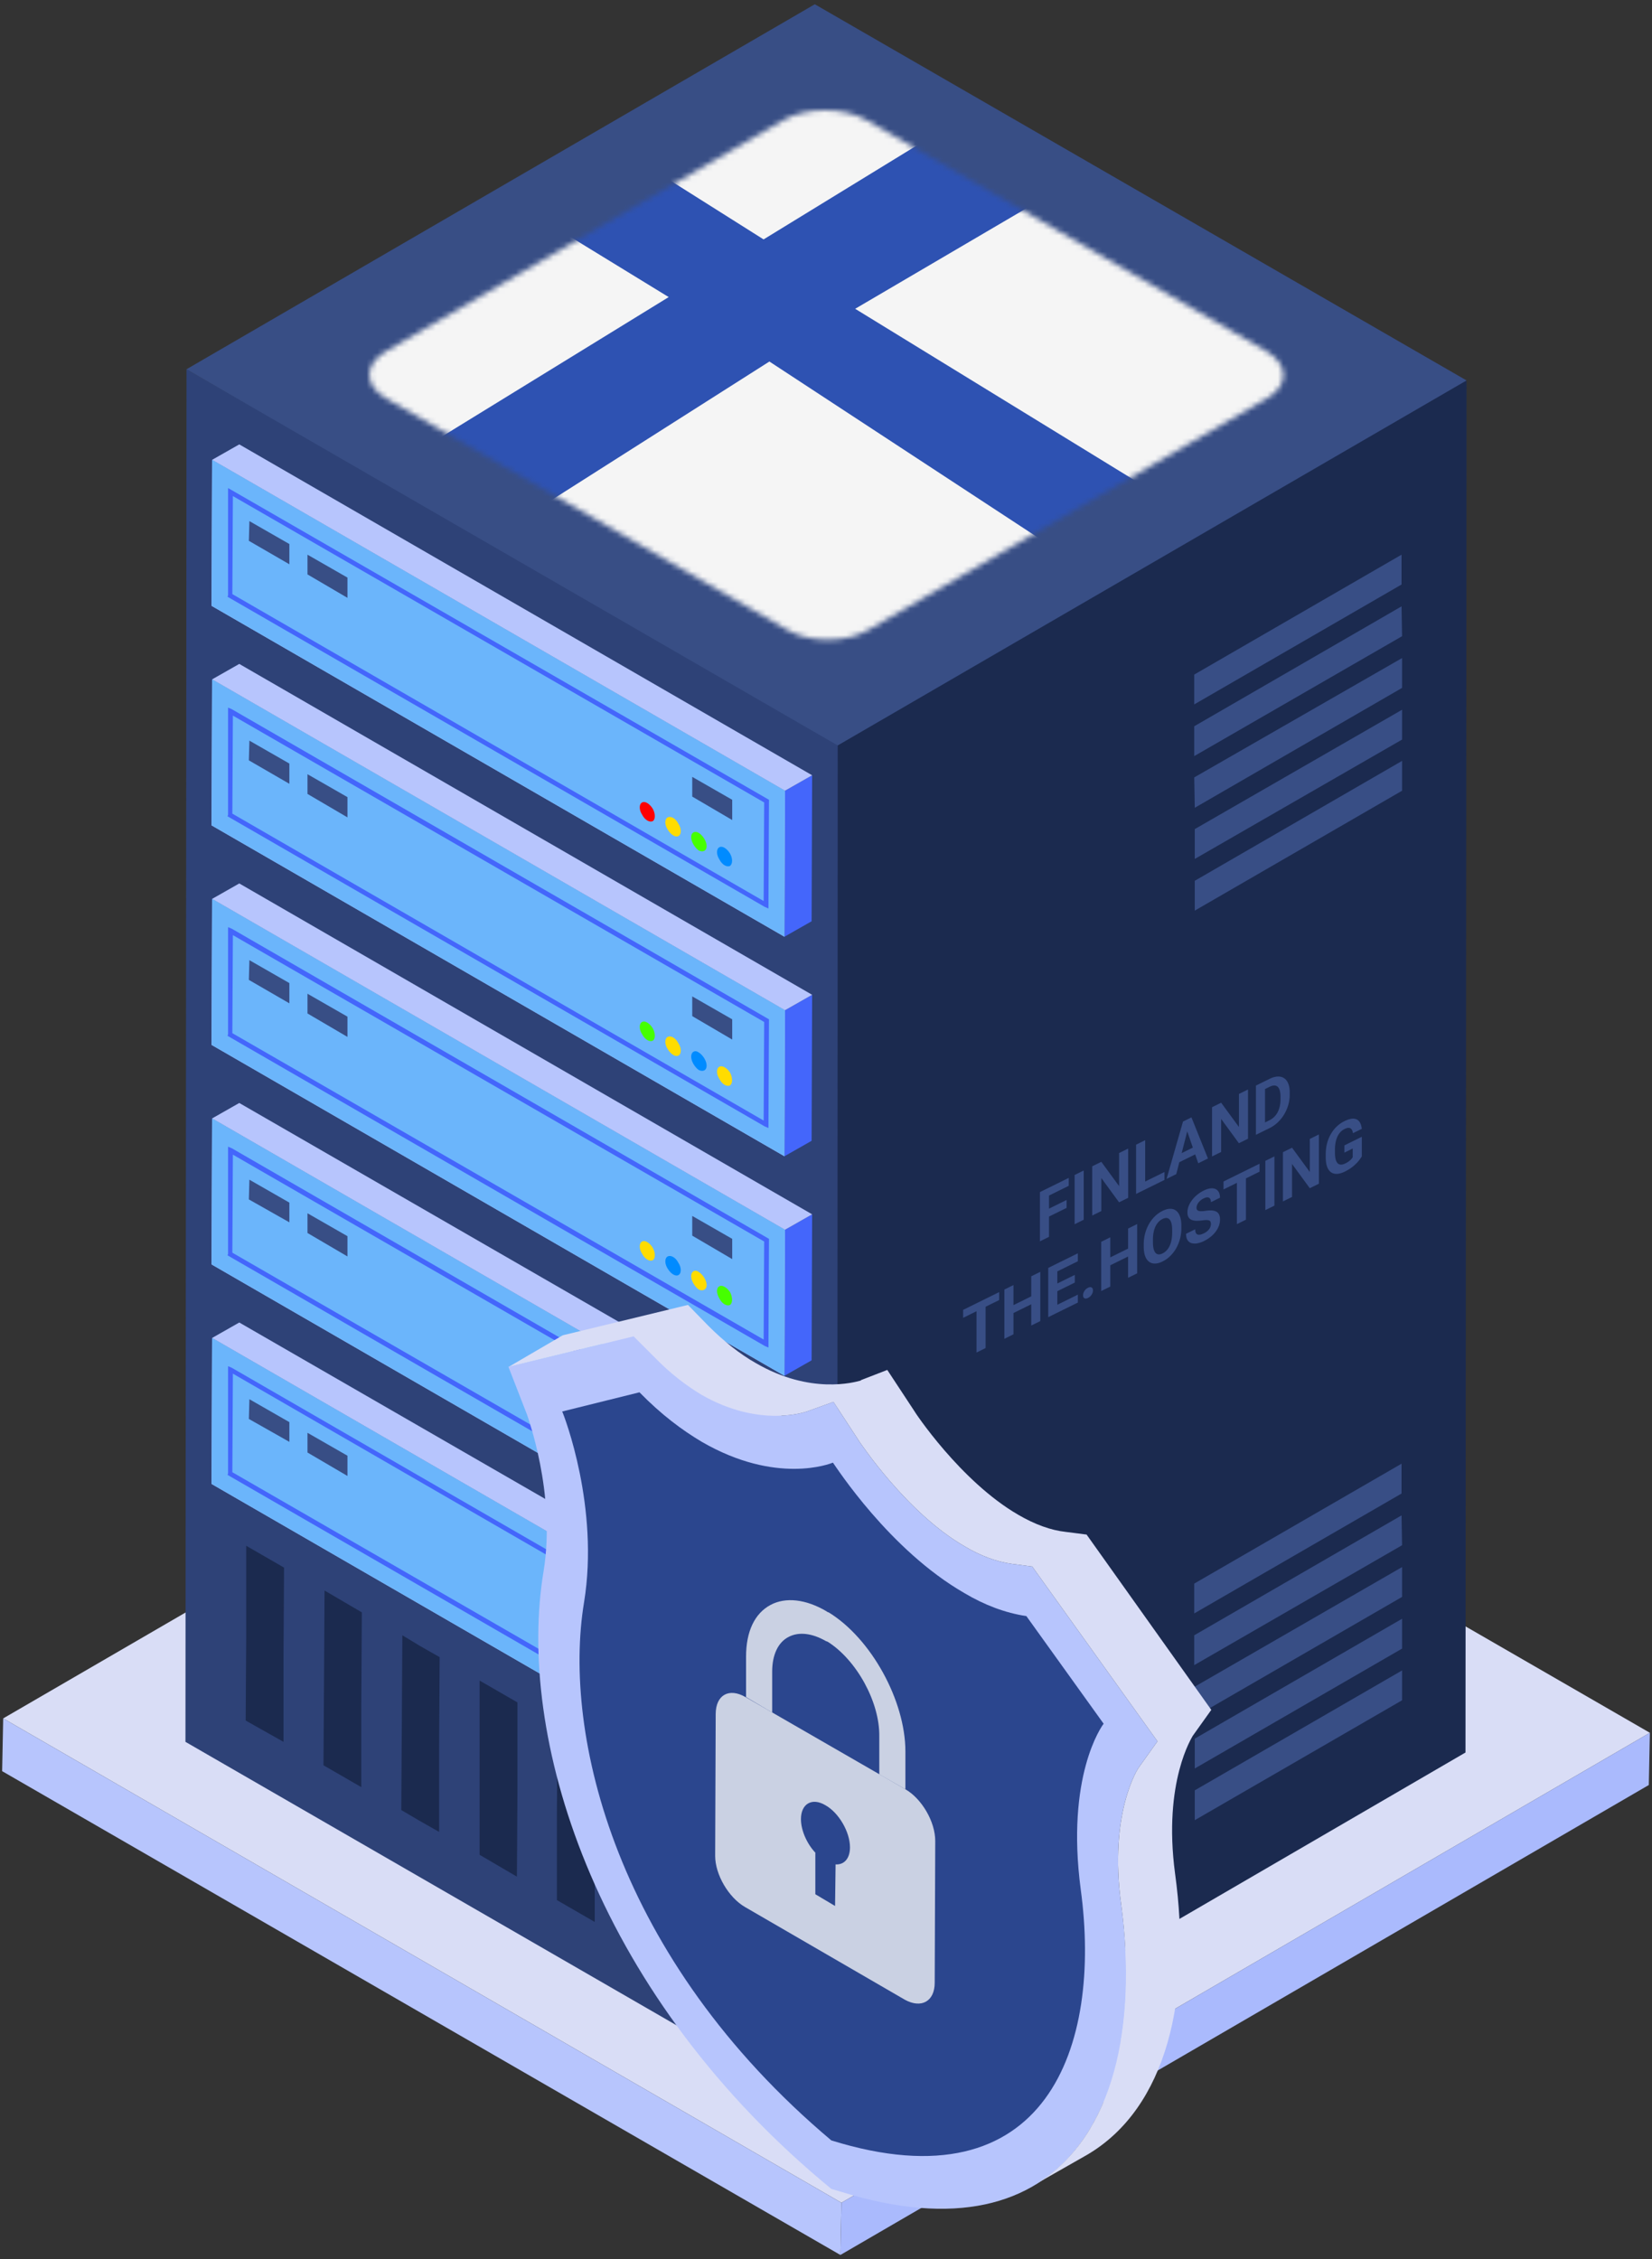
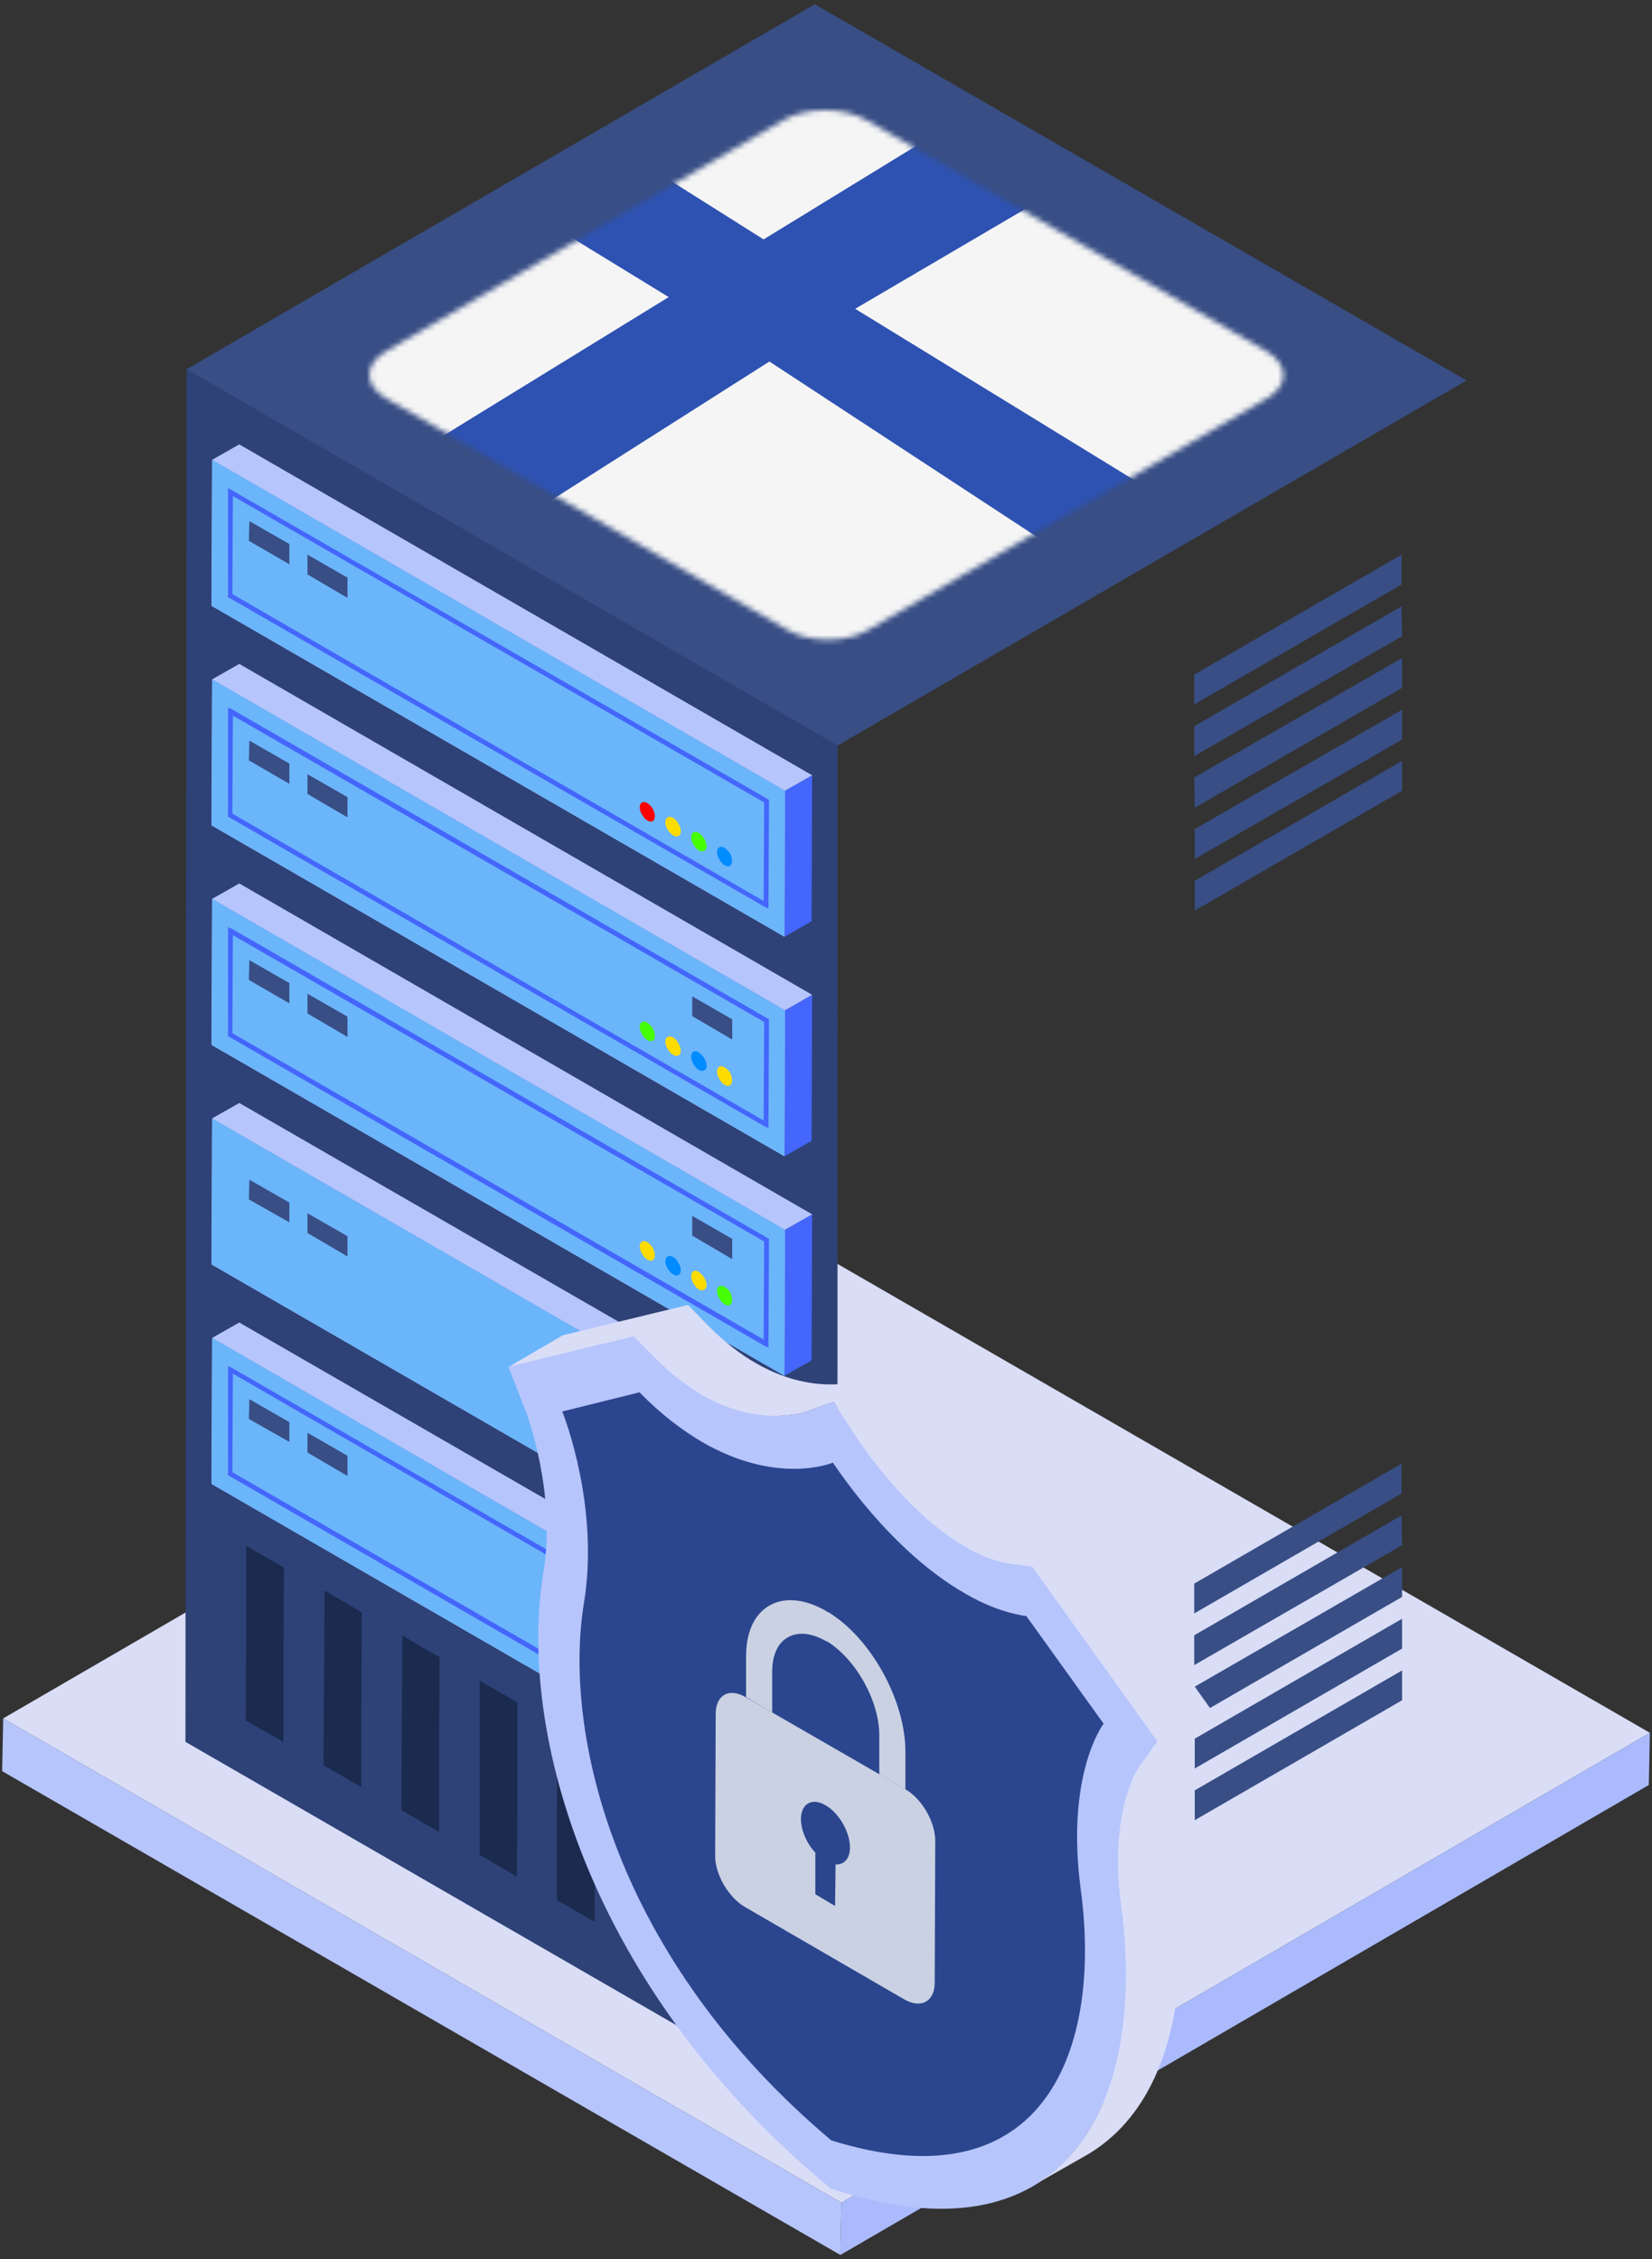
<svg xmlns="http://www.w3.org/2000/svg" viewBox="0 0 310 424">
  <rect x="0" y="0" width="310" height="424" fill="#333333" stroke="none" />
  <defs>
    <mask id="Mask-1" fill="#fff">
      <g>
        <path d="M168.3 45.2c4.3 2.5 4.3 6.5 .1 8.9l-74.7 43.4c-4.2 2.5-11.1 2.5-15.3 0l-75.2-43.4c-4.2-2.4-4.3-6.4 0-8.9l74.6-43.4c4.3-2.4 11.1-2.4 15.4 0l75.1 43.4Z" />
      </g>
    </mask>
  </defs>
  <style>
    @keyframes a0_f { 0% { fill: #008bff; animation-timing-function: steps(1); } 8.885% { fill: #008bff;
    animation-timing-function: steps(1); } 22.231% { fill: red; animation-timing-function: steps(1); } 35.615% {
    fill: #ffdc00; animation-timing-function: steps(1); } 44.5% { fill: #46ff00; animation-timing-function:
    steps(1); } 71.231% { fill: red; animation-timing-function: steps(1); } 84.615% { fill: #ffdc00;
    animation-timing-function: steps(1); } 100% { fill: #46ff00; } }
    @keyframes a1_f { 0% { fill: #46ff00; animation-timing-function: steps(1); } 6.897% { fill: #46ff00;
    animation-timing-function: steps(1); } 25.517% { fill: #ffdc00; animation-timing-function: steps(1); } 36.69% {
    fill: #46ff00; animation-timing-function: steps(1); } 55.31% { fill: red; animation-timing-function: steps(1); }
    70.207% { fill: #ffdc00; animation-timing-function: steps(1); } 85.103% { fill: #008bff;
    animation-timing-function: steps(1); } 100% { fill: #ffdc00; } }
    @keyframes a2_f { 0% { fill: #ffdc00; animation-timing-function: steps(1); } 6.25% { fill: #ffdc00;
    animation-timing-function: steps(1); } 18.75% { fill: #008bff; animation-timing-function: steps(1); } 31.25% {
    fill: #46ff00; animation-timing-function: steps(1); } 43.75% { fill: #ffdc00; animation-timing-function:
    steps(1); } 59.375% { fill: red; animation-timing-function: steps(1); } 71.875% { fill: #008bff;
    animation-timing-function: steps(1); } 87.5% { fill: red; animation-timing-function: steps(1); } 100% { fill:
    #ffdc00; } }
    @keyframes a3_f { 0% { fill: red; animation-timing-function: steps(1); } 6.061% { fill: red;
    animation-timing-function: steps(1); } 18.182% { fill: #ffdc00; animation-timing-function: steps(1); } 27.273% {
    fill: #46ff00; animation-timing-function: steps(1); } 45.455% { fill: red; animation-timing-function: steps(1);
    } 57.576% { fill: #46ff00; animation-timing-function: steps(1); } 72.727% { fill: red;
    animation-timing-function: steps(1); } 84.848% { fill: #ffdc00; animation-timing-function: steps(1); } 100% {
    fill: red; } }
    @keyframes a4_f { 0% { fill: #ffdc00; animation-timing-function: steps(1); } 6.25% { fill: #ffdc00;
    animation-timing-function: steps(1); } 18.75% { fill: #008bff; animation-timing-function: steps(1); } 31.25% {
    fill: #46ff00; animation-timing-function: steps(1); } 43.75% { fill: #ffdc00; animation-timing-function:
    steps(1); } 59.375% { fill: red; animation-timing-function: steps(1); } 71.875% { fill: #008bff;
    animation-timing-function: steps(1); } 87.5% { fill: red; animation-timing-function: steps(1); } 100% { fill:
    #ffdc00; } }
    @keyframes a5_f { 0% { fill: #008bff; animation-timing-function: steps(1); } 8.885% { fill: #008bff;
    animation-timing-function: steps(1); } 22.231% { fill: red; animation-timing-function: steps(1); } 35.615% {
    fill: #ffdc00; animation-timing-function: steps(1); } 44.5% { fill: #46ff00; animation-timing-function:
    steps(1); } 71.231% { fill: red; animation-timing-function: steps(1); } 84.615% { fill: #ffdc00;
    animation-timing-function: steps(1); } 100% { fill: #46ff00; } }
    @keyframes a6_f { 0% { fill: #ffdc00; animation-timing-function: steps(1); } 6.25% { fill: #ffdc00;
    animation-timing-function: steps(1); } 18.75% { fill: #008bff; animation-timing-function: steps(1); } 31.25% {
    fill: #46ff00; animation-timing-function: steps(1); } 43.75% { fill: #ffdc00; animation-timing-function:
    steps(1); } 59.375% { fill: red; animation-timing-function: steps(1); } 71.875% { fill: #008bff;
    animation-timing-function: steps(1); } 87.5% { fill: red; animation-timing-function: steps(1); } 100% { fill:
    #ffdc00; } }
    @keyframes a7_f { 0% { fill: #46ff00; animation-timing-function: steps(1); } 6.897% { fill: #46ff00;
    animation-timing-function: steps(1); } 25.517% { fill: #ffdc00; animation-timing-function: steps(1); } 36.69% {
    fill: #46ff00; animation-timing-function: steps(1); } 55.31% { fill: red; animation-timing-function: steps(1); }
    70.207% { fill: #ffdc00; animation-timing-function: steps(1); } 85.103% { fill: #008bff;
    animation-timing-function: steps(1); } 100% { fill: #ffdc00; } }
    @keyframes a8_f { 0% { fill: #46ff00; animation-timing-function: steps(1); } 6.897% { fill: #46ff00;
    animation-timing-function: steps(1); } 25.517% { fill: #ffdc00; animation-timing-function: steps(1); } 36.69% {
    fill: #46ff00; animation-timing-function: steps(1); } 55.31% { fill: red; animation-timing-function: steps(1); }
    70.207% { fill: #ffdc00; animation-timing-function: steps(1); } 85.103% { fill: #008bff;
    animation-timing-function: steps(1); } 100% { fill: #ffdc00; } }
    @keyframes a9_f { 0% { fill: #ffdc00; animation-timing-function: steps(1); } 6.25% { fill: #ffdc00;
    animation-timing-function: steps(1); } 18.75% { fill: #008bff; animation-timing-function: steps(1); } 31.25% {
    fill: #46ff00; animation-timing-function: steps(1); } 43.75% { fill: #ffdc00; animation-timing-function:
    steps(1); } 59.375% { fill: red; animation-timing-function: steps(1); } 71.875% { fill: #008bff;
    animation-timing-function: steps(1); } 87.5% { fill: red; animation-timing-function: steps(1); } 100% { fill:
    #ffdc00; } }
    @keyframes a10_f { 0% { fill: #008bff; animation-timing-function: steps(1); } 8.885% { fill: #008bff;
    animation-timing-function: steps(1); } 22.231% { fill: red; animation-timing-function: steps(1); } 35.615% {
    fill: #ffdc00; animation-timing-function: steps(1); } 44.5% { fill: #46ff00; animation-timing-function:
    steps(1); } 71.231% { fill: red; animation-timing-function: steps(1); } 84.615% { fill: #ffdc00;
    animation-timing-function: steps(1); } 100% { fill: #46ff00; } }
    @keyframes a11_f { 0% { fill: #ffdc00; animation-timing-function: steps(1); } 6.25% { fill: #ffdc00;
    animation-timing-function: steps(1); } 18.75% { fill: #008bff; animation-timing-function: steps(1); } 31.25% {
    fill: #46ff00; animation-timing-function: steps(1); } 43.75% { fill: #ffdc00; animation-timing-function:
    steps(1); } 59.375% { fill: red; animation-timing-function: steps(1); } 71.875% { fill: #008bff;
    animation-timing-function: steps(1); } 87.5% { fill: red; animation-timing-function: steps(1); } 100% { fill:
    #ffdc00; } }
    @keyframes a12_t { 0% { transform: translate(95.4px,244.9px); animation-timing-function: cubic-bezier(0,0,.6,1);
    } 50% { transform: translate(95.4px,211.4px); animation-timing-function: cubic-bezier(.4,0,1,1); } 100% {
    transform: translate(95.4px,244.9px); } }
    @keyframes a13_t { 0% { transform: translate(59.4px,93.3px) scale(1,1) translate(-20.6px,-37.9px);
    animation-timing-function: cubic-bezier(0,0,.6,1); } 50% { transform: translate(59.4px,93.3px) scale(1.2,1.2)
    translate(-20.6px,-37.9px); animation-timing-function: cubic-bezier(.4,0,1,1); } 100% { transform:
    translate(59.4px,93.3px) scale(1,1) translate(-20.6px,-37.9px); } }
    @keyframes a13_o { 0% { opacity: .8; animation-timing-function: cubic-bezier(0,0,.6,1); } 50% { opacity: 1;
    animation-timing-function: cubic-bezier(.4,0,1,1); } 100% { opacity: .8; } }
</style>
  <title>Finland</title>
  <desc>Created with Sketch.</desc>
  <g fill="none" fill-rule="evenodd">
    <path fill="#d9ddf6" fill-rule="nonzero" d="M.6 322.5l151.7-88.1l157.3 90.8l-151.7 88.2Z" />
    <path fill="#aabafd" fill-rule="nonzero" d="M157.9 413.4l151.7-88.2l-0.2 9.8l-151.7 88.2Z" />
    <path fill="#b7c5fd" fill-rule="nonzero" d="M157.9 413.4l-0.2 9.8l-157.3-90.8l.2-9.9Z" />
-     <path fill="#1b2a4f" fill-rule="nonzero" d="M152.4 139l122.8-67.6l-0.2 257.5l-117.9 68.6Z" />
    <path fill="#384e85" fill-rule="nonzero" d="M224.2 336v5.6l38.9-22.5v-5.6Zm-0.1-38.8v5.6l38.9-22.5v-5.6Zm0 9.7v5.6l39-22.5l-0.1-5.6Zm0 9.7l.1 5.6l38.9-22.5v-5.6Zm.1 9.7v5.6l38.9-22.5v-5.6Z" />
    <path fill="#384e85" fill-rule="nonzero" d="M224.2 165.3v5.6l38.9-22.5v-5.6Zm-0.1-38.7v5.6l38.9-22.5v-5.6Zm0 9.7v5.6l39-22.5l-0.1-5.6Zm0 9.6l.1 5.7l38.9-22.5v-5.6Zm.1 9.7v5.6l38.9-22.4v-5.6Z" />
    <path fill="#2e4277" fill-rule="nonzero" d="M157.2 139l-0.1 258.5l-122.3-70.6l.2-257.6Z" />
    <path fill="#4466fb" fill-rule="nonzero" d="M147.3 148.4l5.1-2.9l-0.1 27.4l-5.1 2.9Z" />
    <path fill="#b7c5fd" fill-rule="nonzero" d="M39.8 86.3l5.1-2.9l107.5 62.1l-5.1 2.9Z" />
    <path fill="#b7c5fd" fill-rule="nonzero" d="M147.3 148.4l-0.1 27.4l-107.5-62.1l.1-27.4Z" />
    <path fill="#6bb5fb" fill-rule="nonzero" d="M147.3 148.4l-0.1 27.4l-107.5-62.1l.1-27.4Z" />
    <path fill="#384e85" fill-rule="nonzero" d="M54.3 102.1v3.8l-7.6-4.4l.1-3.7Z" />
    <path fill="#384e85" fill-rule="nonzero" d="M65.2 108.4v3.8l-7.5-4.4v-3.7Z" />
-     <path fill="#384e85" fill-rule="nonzero" d="M137.4 150.1v3.8l-7.5-4.4v-3.7Z" />
    <g transform="translate(120,150.5)">
      <path d="M137 162.5c.5-0.4 .5-1.4 0-2.3c-0.6-1-1.5-1.5-2-1.2c-0.6 .3-0.6 1.4 0 2.3c.5 1 1.4 1.5 2 1.2Z" fill="#008bff" fill-rule="nonzero" transform="translate(-120,-150.5)" style="animation: 2.6s linear infinite both a0_f;" />
      <path d="M131.1 156.3c.8 .5 1.5 1.6 1.5 2.5c0 .9-0.7 1.2-1.5 .8c-0.7-0.5-1.4-1.6-1.4-2.5c0-0.9 .7-1.2 1.4-0.8Z" fill="#46ff00" fill-rule="nonzero" transform="translate(-120,-150.5)" style="animation: 2.9s linear infinite both a1_f;" />
      <path d="M127.3 156.9c.6-0.3 .6-1.4 0-2.3c-0.5-1-1.4-1.5-2-1.2c-0.6 .3-0.6 1.4 0 2.3c.6 1 1.5 1.5 2 1.2Z" fill="#ffdc00" fill-rule="nonzero" transform="translate(-120,-150.5)" style="animation: 3.2s linear infinite both a2_f;" />
      <path d="M122.5 154.1c.5-0.3 .5-1.4 0-2.3c-0.6-1-1.5-1.5-2-1.2c-0.6 .3-0.6 1.4 0 2.3c.5 1 1.4 1.5 2 1.2Z" fill="red" fill-rule="nonzero" transform="translate(-120,-150.5)" style="animation: 3.3s linear infinite both a3_f;" />
    </g>
    <path d="M43.5 92l-0.7-0.4v20.1l-0.1 .3l100.8 58.2l.7 .3l.1-20.1v-0.3l-100.8-58.1Zm99.8 77.1l-99.7-57.6l.1-18.4l99.7 57.5l-0.1 18.5Z" fill="#4466fb" fill-rule="nonzero" />
    <path fill="#4466fb" fill-rule="nonzero" d="M147.3 189.6l5.1-2.9l-0.1 27.4l-5.1 2.9Z" />
    <path fill="#b7c5fd" fill-rule="nonzero" d="M39.8 127.5l5.1-2.9l107.5 62.1l-5.1 2.9Z" />
    <path fill="#b7c5fd" fill-rule="nonzero" d="M147.3 189.6l-0.1 27.4l-107.5-62.1l.1-27.4Z" />
    <path fill="#6bb5fb" fill-rule="nonzero" d="M147.3 189.6l-0.1 27.4l-107.5-62.1l.1-27.4Z" />
    <path fill="#384e85" fill-rule="nonzero" d="M54.3 143.3v3.8l-7.6-4.4l.1-3.7Z" />
    <path fill="#384e85" fill-rule="nonzero" d="M65.2 149.6v3.8l-7.5-4.4v-3.7Z" />
    <path fill="#384e85" fill-rule="nonzero" d="M137.4 191.3v3.8l-7.5-4.4v-3.7Z" />
    <g transform="translate(120,191.7)">
      <path d="M137 203.7c.5-0.4 .5-1.4 0-2.4c-0.6-0.9-1.5-1.4-2-1.1c-0.6 .3-0.6 1.4 0 2.3c.5 1 1.4 1.5 2 1.2Z" fill="#ffdc00" fill-rule="nonzero" transform="translate(-120,-191.7)" style="animation: 3.2s linear infinite both a4_f;" />
      <path d="M131.1 197.5c.8 .5 1.5 1.6 1.5 2.5c0 .9-0.7 1.2-1.5 .8c-0.7-0.5-1.4-1.6-1.4-2.5c0-0.9 .7-1.3 1.4-0.8Z" fill="#008bff" fill-rule="nonzero" transform="translate(-120,-191.7)" style="animation: 2.6s linear infinite both a5_f;" />
      <path d="M127.3 198.1c.6-0.3 .6-1.4 0-2.3c-0.5-1-1.4-1.5-2-1.2c-0.6 .3-0.6 1.4 0 2.3c.6 1 1.5 1.5 2 1.2Z" fill="#ffdc00" fill-rule="nonzero" transform="translate(-120,-191.7)" style="animation: 3.2s linear infinite both a6_f;" />
      <path d="M122.5 195.3c.5-0.3 .5-1.4 0-2.3c-0.6-1-1.5-1.5-2-1.2c-0.6 .3-0.6 1.4 0 2.3c.5 1 1.4 1.5 2 1.2Z" fill="#46ff00" fill-rule="nonzero" transform="translate(-120,-191.7)" style="animation: 2.9s linear infinite both a7_f;" />
    </g>
    <path d="M43.5 133.1l-0.7-0.3v20.1l-0.1 .3l100.8 58.2l.7 .3l.1-20.1v-0.3l-100.8-58.2Zm99.8 77.2l-99.7-57.6l.1-18.4l99.7 57.5l-0.1 18.5Z" fill="#4466fb" fill-rule="nonzero" />
    <path fill="#4466fb" fill-rule="nonzero" d="M147.3 230.8l5.1-2.9l-0.1 27.4l-5.1 2.9Z" />
    <path fill="#b7c5fd" fill-rule="nonzero" d="M39.8 168.7l5.1-2.9l107.5 62.1l-5.1 2.9Z" />
    <path fill="#b7c5fd" fill-rule="nonzero" d="M147.3 230.8l-0.1 27.4l-107.5-62.1l.1-27.4Z" />
    <path fill="#6bb5fb" fill-rule="nonzero" d="M147.3 230.8l-0.1 27.4l-107.5-62.1l.1-27.4Z" />
    <path fill="#384e85" fill-rule="nonzero" d="M54.3 184.5v3.8l-7.6-4.4l.1-3.7Z" />
    <path fill="#384e85" fill-rule="nonzero" d="M65.2 190.8v3.8l-7.5-4.4v-3.7Z" />
    <path fill="#384e85" fill-rule="nonzero" d="M137.4 232.5v3.8l-7.5-4.4v-3.7Z" />
    <g transform="translate(120,232.9)">
      <path d="M137 244.9c.5-0.4 .5-1.4 0-2.4c-0.6-0.9-1.5-1.4-2-1.1c-0.6 .3-0.6 1.3 0 2.3c.5 1 1.4 1.5 2 1.2Z" fill="#46ff00" fill-rule="nonzero" transform="translate(-120,-232.9)" style="animation: 2.9s linear infinite both a8_f;" />
      <path d="M131.1 238.7c.8 .5 1.5 1.6 1.5 2.5c0 .8-0.7 1.2-1.5 .8c-0.7-0.5-1.4-1.6-1.4-2.5c0-0.9 .7-1.3 1.4-0.8Z" fill="#ffdc00" fill-rule="nonzero" transform="translate(-120,-232.9)" style="animation: 3.2s linear infinite both a9_f;" />
      <path d="M127.3 239.3c.6-0.3 .6-1.4 0-2.3c-0.5-1-1.4-1.5-2-1.2c-0.6 .3-0.6 1.4 0 2.3c.6 1 1.5 1.5 2 1.2Z" fill="#008bff" fill-rule="nonzero" transform="translate(-120,-232.9)" style="animation: 2.6s linear infinite both a10_f;" />
      <path d="M122.5 236.5c.5-0.3 .5-1.4 0-2.3c-0.6-1-1.5-1.5-2-1.2c-0.6 .3-0.6 1.4 0 2.3c.5 1 1.4 1.5 2 1.2Z" fill="#ffdc00" fill-rule="nonzero" transform="translate(-120,-232.9)" style="animation: 3.2s linear infinite both a11_f;" />
    </g>
    <path d="M43.5 174.3l-0.7-0.3v20.1l-0.1 .3l100.8 58.2l.7 .3l.1-20.1v-0.3l-100.8-58.2Zm99.8 77.1l-99.7-57.5l.1-18.4l99.7 57.5l-0.1 18.4Z" fill="#4466fb" fill-rule="nonzero" />
    <path fill="#b7c5fd" fill-rule="nonzero" d="M39.8 209.9l5.1-2.9l107.5 62l-5.1 3Z" />
    <path fill="#b7c5fd" fill-rule="nonzero" d="M147.3 272l-0.1 27.4l-107.5-62.1l.1-27.4Z" />
    <path fill="#6bb5fb" fill-rule="nonzero" d="M147.3 272l-0.1 27.4l-107.5-62.1l.1-27.4Z" />
    <path fill="#384e85" fill-rule="nonzero" d="M54.3 225.7v3.7l-7.6-4.3l.1-3.7Z" />
    <path fill="#384e85" fill-rule="nonzero" d="M65.2 232v3.8l-7.5-4.4v-3.7Z" />
-     <path d="M43.5 215.5l-0.7-0.3v20.1l-0.1 .3l100.8 58.2l.7 .3l.1-20.1v-0.3l-100.8-58.2Zm99.8 77.1l-99.7-57.5l.1-18.4l99.7 57.5l-0.1 18.4Z" fill="#4466fb" fill-rule="nonzero" />
    <path fill="#b7c5fd" fill-rule="nonzero" d="M39.8 251.1l5.1-2.9l107.5 62l-5.1 3Z" />
    <path fill="#b7c5fd" fill-rule="nonzero" d="M147.3 313.2l-0.1 27.4l-107.5-62.1l.1-27.4Z" />
    <path fill="#6bb5fb" fill-rule="nonzero" d="M147.3 313.2l-0.1 27.4l-107.5-62.1l.1-27.4Z" />
    <path fill="#384e85" fill-rule="nonzero" d="M54.3 266.9v3.7l-7.6-4.3l.1-3.7Z" />
    <path fill="#384e85" fill-rule="nonzero" d="M65.2 273.2v3.8l-7.5-4.4v-3.7Z" />
    <path d="M43.5 256.7l-0.7-0.3v20.1l-0.1 .3l100.8 58.2l.7 .3l.1-20.1v-0.3l-100.8-58.2Zm99.8 77.1l-99.7-57.5l.1-18.5l99.7 57.6l-0.1 18.4Z" fill="#4466fb" fill-rule="nonzero" />
    <path fill="#1b2a4f" fill-rule="nonzero" d="M140.9 344.8v17l-0.1 15.7l-7-4.1v-15.6l.1-17.1Zm-80-46.3l7 4.1l-0.1 17.1v15.7l-7.1-4.1l.1-15.7Zm17.9 10.4l3.7 2.1l-0.1 17v15.8l-3.7-2.1l-3.4-2l.1-15.7l.1-17.1Zm25.8 14.9l7.1 4.1l-0.1 17.1v15.7l-7.1-4.1v-15.7Zm17.9 10.3l3.8 2.2v17l-0.1 15.8l-3.8-2.2l-3.2-1.9v-15.7l.1-17.1Zm-32.5-18.7l7.1 4.1v17l-0.1 15.7l-7-4.1v-15.6Zm-43.8-25.3l7.1 4.1l-0.1 17.1v15.6l-7.1-4l.1-15.7Z" />
    <path fill="#384e85" fill-rule="nonzero" d="M35 69.3l117.9-68.5l122.3 70.6l-118 68.5Z" />
  </g>
  <g transform="translate(69.3,20.7)">
    <g fill-rule="nonzero" mask="url(#Mask-1)">
      <path fill="#F5F5F5" fill-rule="nonzero" d="m125.175-28.61 53.903 71.53a35.765 35.765 0 0 1-7.039 50.087l-70.656 53.243a35.765 35.765 0 0 1-50.087-7.04L-2.607 67.68c-11.887-15.775-8.735-38.2 7.04-50.087L75.088-35.65c15.774-11.887 38.199-8.736 50.086 7.04Z" />
      <path fill="#2E52B2" d="m91.173 37.253 46.343-27.197L126.62-8.04 73.988 24.231 48.308 8.023 28.213 17.92l27.969 17.135L3.838 67.25l15.897 15.095 55.343-35.197 57.085 37.428 15.095-12.896z" />
    </g>
  </g>
  <g transform="translate(180,190)">
-     <path fill="#384E85" d="M16.85 32.884v9.242l-1.708.842v-9.242l1.708-.842Zm3.302 2.32v1.485l-3.77 1.858v-1.485l3.77-1.858Zm.398-4.145v1.491l-4.167 2.056v-1.492l4.167-2.055Zm2.807-1.384v9.242l-1.703.84v-9.243l1.703-.84Zm8.346-4.116v9.242l-1.708.842-3.33-4.553v6.196l-1.709.842v-9.242l1.708-.842L30 32.6v-6.202l1.703-.839Zm6.814 4.396v1.486l-4.173 2.058v-1.486l4.173-2.058Zm-3.62-5.971v9.242l-1.708.842v-9.242l1.708-.842Zm8.084-2.406-2.255 8.773-1.816.896 3.08-10.761 1.156-.57-.165 1.662Zm1.873 6.738-2.26-6.547-.183-1.49 1.167-.576 3.097 7.714-1.821.899Zm-.103-3.39v1.492l-4.378 2.159v-1.492l4.378-2.16Zm9.44-10.457v9.243l-1.709.842L49.152 20v6.195l-1.708.842v-9.242l1.708-.842 3.336 4.556V15.31l1.702-.84Zm4.03 7.255-1.805.89.012-1.491 1.793-.885a3.37 3.37 0 0 0 1.133-.895 3.91 3.91 0 0 0 .694-1.339c.16-.514.24-1.08.24-1.698v-.45c0-.475-.046-.87-.137-1.184-.087-.317-.218-.555-.393-.714a.904.904 0 0 0-.643-.235c-.255-.002-.547.08-.877.242l-1.856.915v-1.492l1.856-.915c.554-.273 1.06-.417 1.52-.432.463-.021.863.08 1.201.303.338.222.598.56.78 1.011.186.446.28 1 .28 1.66v.437c0 .656-.094 1.3-.28 1.934a7.319 7.319 0 0 1-.78 1.781 7.15 7.15 0 0 1-1.2 1.488 6.296 6.296 0 0 1-1.538 1.069Zm-.837-8.83v9.243l-1.708.842v-9.242l1.708-.843ZM4.946 53.754v9.242l-1.702.84v-9.243l1.702-.84Zm2.55-1.258v1.492L.735 57.323v-1.492l6.763-3.335Zm6.502.558v1.485l-4.326 2.134v-1.485l4.326-2.134Zm-3.82-1.88v9.242l-1.708.842v-9.242l1.708-.842Zm5.039-2.485v9.242l-1.703.84v-9.242l1.703-.84Zm7.048 4.281v1.486l-4.413 2.175v-1.485l4.413-2.176Zm-3.855-5.856v9.242l-1.707.843v-9.243l1.707-.842Zm3.28 2.147v1.447l-3.838 1.893v-1.448l3.838-1.892Zm.569-4.045v1.492l-4.407 2.173v-1.492l4.407-2.173Zm.98 7.877c0-.27.083-.538.25-.803.17-.266.396-.468.677-.607.28-.138.505-.158.672-.058.17.098.256.282.256.553 0 .27-.085.54-.256.805a1.636 1.636 0 0 1-.672.605c-.28.138-.507.158-.677.06-.167-.099-.25-.284-.25-.555Zm8.931-9v1.485l-4.326 2.133v-1.485l4.326-2.133Zm-3.82-1.88v9.241l-1.707.843v-9.243l1.707-.842Zm5.039-2.486v9.243l-1.702.84v-9.243l1.702-.84Zm8.295.315v.438c0 .703-.086 1.375-.257 2.018a7.473 7.473 0 0 1-.723 1.785 6.538 6.538 0 0 1-1.115 1.445 5.546 5.546 0 0 1-1.43 1.016c-.52.256-.996.388-1.428.394a1.79 1.79 0 0 1-1.116-.345c-.315-.238-.56-.594-.735-1.066-.17-.475-.256-1.063-.256-1.765v-.439c0-.706.086-1.379.256-2.017.171-.643.412-1.238.723-1.785a6.625 6.625 0 0 1 1.116-1.452c.433-.42.91-.76 1.43-1.015.523-.259 1-.39 1.428-.394.433-.006.805.11 1.116.35.315.24.558.595.729 1.07.174.468.262 1.056.262 1.762Zm-1.725 1.289v-.45c0-.492-.04-.904-.12-1.237-.08-.333-.197-.588-.353-.765a.815.815 0 0 0-.57-.29c-.223-.021-.48.04-.768.182a2.62 2.62 0 0 0-.768.575c-.22.236-.408.519-.564.85a4.841 4.841 0 0 0-.347 1.11c-.08.412-.12.863-.12 1.354v.45c0 .487.04.9.12 1.237.08.333.197.59.353.772a.84.84 0 0 0 .569.297c.224.02.48-.04.769-.183.288-.142.544-.334.768-.576.224-.241.412-.526.564-.855.152-.333.267-.706.347-1.117a7.2 7.2 0 0 0 .12-1.354Zm7.27-1.605a1.07 1.07 0 0 0-.069-.41.425.425 0 0 0-.239-.25c-.117-.057-.283-.088-.495-.093a5.202 5.202 0 0 0-.826.065c-.375.05-.732.073-1.07.07a2.616 2.616 0 0 1-.888-.152 1.274 1.274 0 0 1-.604-.496c-.144-.23-.216-.543-.216-.94 0-.386.076-.772.228-1.16.152-.393.364-.768.638-1.127.273-.364.595-.698.967-1.004a6.42 6.42 0 0 1 1.236-.794c.61-.301 1.144-.441 1.6-.42.455.02.808.183 1.058.487.255.302.382.728.382 1.278l-1.697.837c0-.271-.051-.483-.153-.636a.559.559 0 0 0-.456-.264c-.201-.02-.455.047-.763.199a2.733 2.733 0 0 0-.74.517c-.197.195-.345.4-.444.619a1.498 1.498 0 0 0-.148.631.62.62 0 0 0 .103.375.606.606 0 0 0 .318.198c.14.041.313.06.518.056a5.66 5.66 0 0 0 .712-.065c.452-.07.848-.095 1.19-.073.345.02.634.092.865.215.232.122.406.305.524.547.118.243.177.554.177.935 0 .402-.07.797-.211 1.183-.14.387-.344.756-.61 1.107a5.519 5.519 0 0 1-.95.97c-.368.296-.78.556-1.235.78a4.85 4.85 0 0 1-1.213.421 2.498 2.498 0 0 1-1.087-.016 1.326 1.326 0 0 1-.775-.558c-.193-.285-.29-.688-.29-1.209l1.714-.845c0 .288.04.512.12.671a.6.6 0 0 0 .335.317c.148.05.323.053.524.008a3.05 3.05 0 0 0 .672-.248 2.79 2.79 0 0 0 .728-.5c.194-.188.336-.387.427-.597.095-.212.143-.421.143-.629Zm6.575-10.066v9.242l-1.702.84v-9.243l1.702-.84Zm2.55-1.258v1.492l-6.763 3.335v-1.492l6.764-3.335Zm2.79-1.376v9.243l-1.702.839v-9.242l1.702-.84Zm8.346-4.115v9.242l-1.708.842-3.33-4.553v6.195l-1.708.843v-9.242l1.708-.843 3.336 4.557V23.75l1.702-.84Zm8.056.439v3.662c-.13.237-.329.524-.598.86-.27.332-.617.674-1.042 1.028-.425.353-.94.679-1.543.977-.535.263-1.022.407-1.463.43-.44.017-.82-.085-1.138-.31-.315-.225-.558-.57-.73-1.036-.17-.47-.255-1.06-.255-1.772v-.577c0-.711.081-1.384.245-2.02a7.08 7.08 0 0 1 .711-1.753 6.345 6.345 0 0 1 1.099-1.411 5.628 5.628 0 0 1 1.418-.998c.72-.355 1.313-.516 1.776-.482.463.03.816.215 1.059.557.246.335.398.785.455 1.35l-1.657.816c-.041-.292-.121-.526-.239-.7a.661.661 0 0 0-.506-.297c-.217-.024-.498.049-.843.22-.285.14-.539.33-.763.572a3.21 3.21 0 0 0-.558.84 4.72 4.72 0 0 0-.347 1.098c-.08.408-.12.855-.12 1.341v.59c0 .483.042.89.126 1.221.083.327.207.577.37.75a.874.874 0 0 0 .615.262c.243.008.525-.068.848-.227.27-.133.493-.27.672-.408a3.08 3.08 0 0 0 .438-.4c.114-.132.201-.247.262-.345V25.55l-1.56.77V24.96l3.268-1.611Z" />
-   </g>
+     </g>
  <g transform="translate(161.4,329.7) translate(-66,-84.8)" style="animation: 3s linear infinite both a12_t;">
    <path d="M118.3 86.8c-0.1 .1-5.7 8.5-3.3 25.8c4.9 36.4-9.5 67.3-52.7 53.8l-1.7-0.5l-1.8-1.5c-43.1-36.4-57.3-83.7-52.2-114.4c2.4-14.6-3.1-29.3-3.1-29.4l-3.5-9l23.5-5.7l3.9 3.9c2.9 3 5.9 5.3 8.9 7.1c11 6.3 19.7 3.1 19.7 3.1l5-1.8l4.9 7.5c.1 .1 8.8 13.3 19.7 19.6c3 1.8 6 2.9 8.9 3.3l3.8 .5l23.5 32.8l-3.5 4.9Z" fill="#b7c5fd" />
    <path d="M131.9 76l-23.4-32.9l-3.9-0.5c-2.8-0.3-5.8-1.4-8.9-3.2c-10.9-6.3-19.6-19.5-19.6-19.6l-5-7.6l-4.9 1.9l-0.1 .1c-1.1 .3-9.4 2.7-19.7-3.3c-3-1.7-6-4.1-8.9-7l-3.8-3.9l-23.5 5.7l-10.1 5.9l23.4-5.7l3.9 3.9c2.9 3 5.9 5.3 8.9 7.1c11 6.3 19.7 3.1 19.7 3.1l5-1.8l4.9 7.5c.1 .1 8.8 13.3 19.7 19.6c3 1.8 6 2.9 8.9 3.3l3.8 .5l23.5 32.8l-3.5 4.9c-0.1 .1-5.7 8.5-3.3 25.8c3 22.7-1.4 43.3-15.7 52.2l9.3-5.3c15-8.8 19.7-29.6 16.5-52.8c-2.3-17.3 3.3-25.7 3.3-25.8l3.5-4.9Z" fill="#d9ddf6" />
    <path d="M60.9 29.6c.6 .8 10.6 16.4 24.7 24.5c3.7 2.2 7.6 3.7 11.6 4.3l14.5 20.2c-0.4 .5-7.1 9.9-4.3 31.1c4 29.4-6.3 59.7-46.8 47.1c-40.5-34.1-50.5-76.2-46.4-101c2.9-17.8-3.7-34.9-4.1-35.8l14.5-3.6c4.1 4.2 8 7.1 11.7 9.3c14 8.1 24.1 4.1 24.6 3.9Z" fill="#2b468e" />
    <g opacity=".75" transform="translate(59.4,93.3) translate(-20.6,-37.9)" style="animation: 3s linear infinite both a13_t, 3s linear infinite both a13_o;">
      <path d="M35.7 35.5c3.1 1.8 5.6 6.1 5.6 9.7l-0.1 26.6c0 3.5-2.5 4.9-5.6 3.2l-30-17.4c-3.1-1.8-5.6-6.1-5.6-9.6l.1-26.6c0-3.6 2.5-5 5.6-3.2l30 17.3Zm-13.1 14.1c1.6 .1 2.7-1.1 2.7-3.2c0-2.9-2.1-6.5-4.6-7.9c-2.5-1.5-4.6-0.3-4.6 2.6c0 2.1 1.1 4.6 2.7 6.3v7.8l3.7 2.2l.1-7.8Z" fill="#fff" />
      <path d="M20.9 2.1c.1 .1 .3 .2 .4 .2c8 4.9 14.4 16.6 14.4 26.1v7.1l-4.9-2.8v-7.1c.1-6.5-4.3-14.4-9.7-17.8c-0.1 0-0.2-0.1-0.3-0.1c-2.6-1.5-5.1-1.8-7-0.8c-2 1-3.1 3.4-3.1 6.5v7.7l-4.9-2.9v-7.6c0-4.7 1.6-8.1 4.6-9.7c2.8-1.5 6.6-1.1 10.5 1.2Z" fill="#fff" />
    </g>
  </g>
</svg>